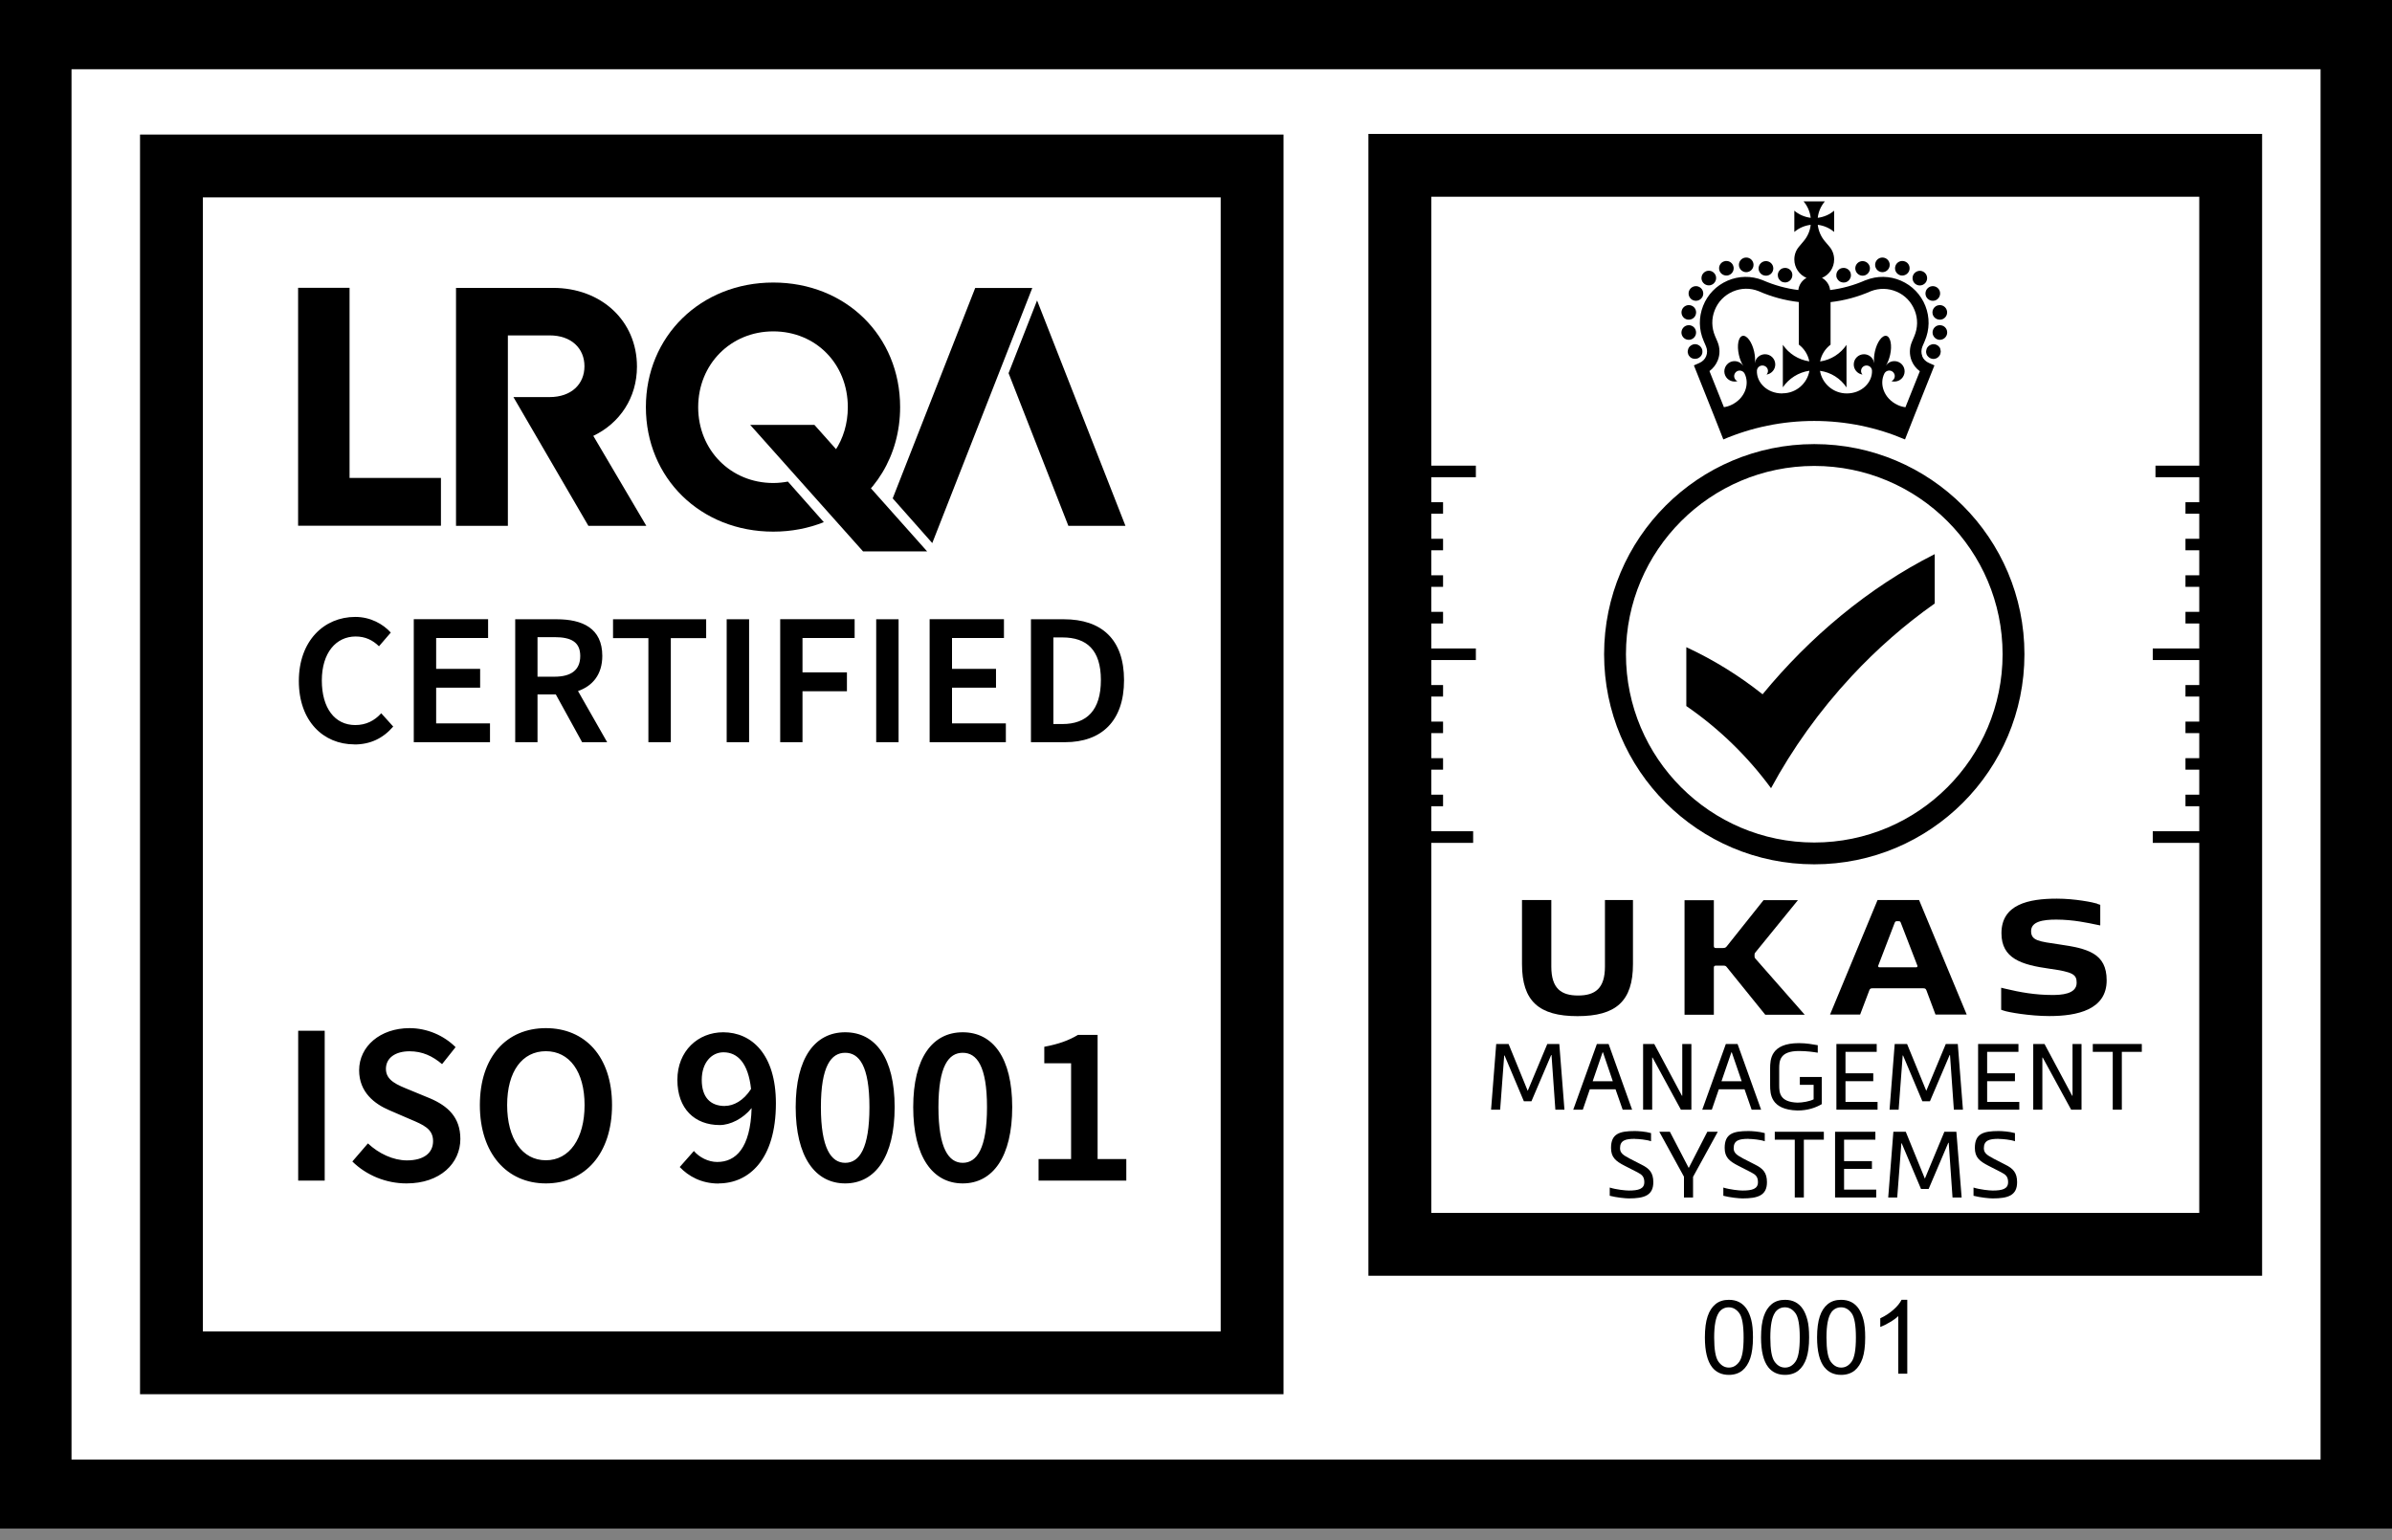
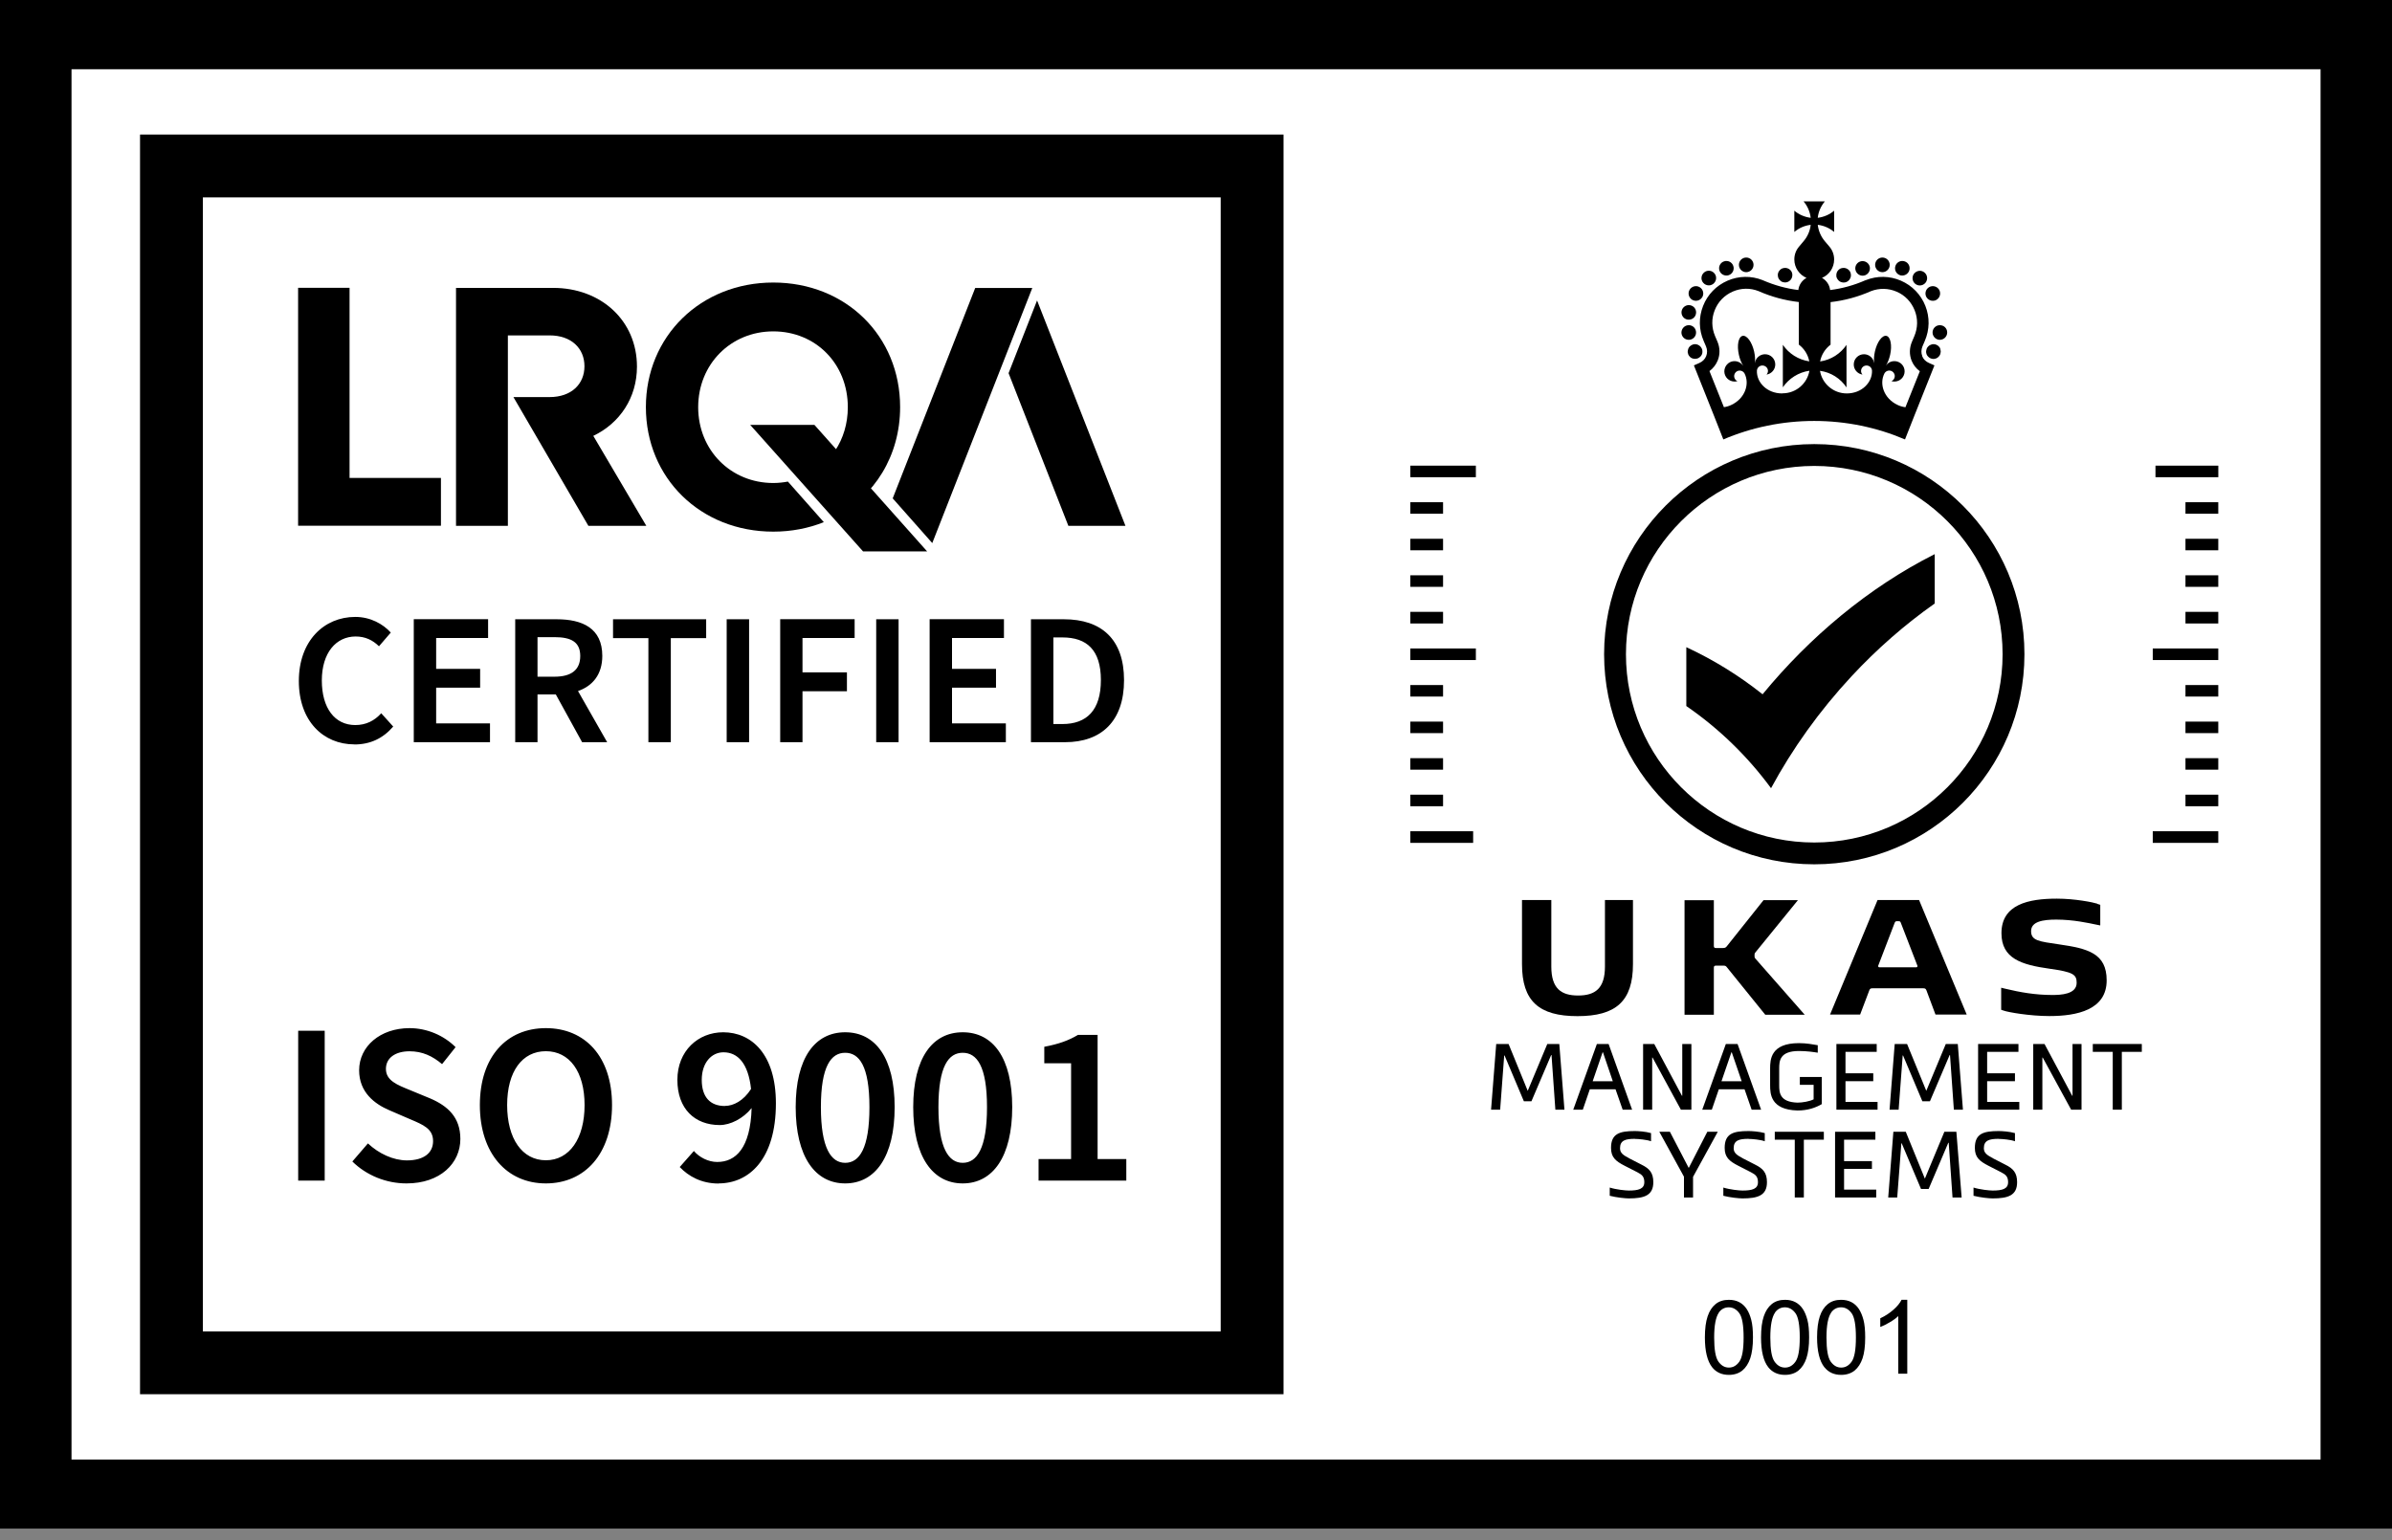
<svg xmlns="http://www.w3.org/2000/svg" width="59" height="38" viewBox="0 0 59 38" fill="none">
  <rect x="0" y="0" width="59" height="38" fill="#808080" stroke="none" />
  <g clip-path="url(#clip0_4655_1574)">
    <rect width="59" height="37.719" fill="white" />
    <path d="M58.403 37.175H0.599V0.543H58.403V37.175Z" stroke="black" stroke-width="2.33" stroke-miterlimit="10" />
    <path d="M4.229 33.624H30.884V4.095H4.229V33.624Z" stroke="black" stroke-width="1.55" stroke-miterlimit="10" />
    <path d="M8.622 11.792V7.101H7.353V12.971H10.876V11.792H8.622Z" fill="black" />
    <path d="M20.593 12.754C21.568 12.248 22.202 11.249 22.202 10.044C22.202 8.289 20.863 6.971 19.073 6.971C17.284 6.971 15.931 8.296 15.931 10.044C15.931 11.792 17.277 13.117 19.073 13.117C19.522 13.117 19.941 13.034 20.32 12.883L19.434 11.882C19.319 11.903 19.198 11.917 19.073 11.917C18.024 11.917 17.221 11.105 17.221 10.046C17.221 8.987 18.024 8.176 19.073 8.176C20.123 8.176 20.912 8.978 20.912 10.046C20.912 10.86 20.454 11.517 19.772 11.785L20.593 12.756V12.754Z" fill="black" />
    <path d="M24.877 9.207L26.352 12.974H27.76L25.58 7.413L24.877 9.207Z" fill="black" />
    <path d="M24.054 7.105L22.019 12.296L22.995 13.399L25.462 7.105H24.054Z" fill="black" />
    <path d="M15.711 9.045C15.711 7.915 14.83 7.103 13.642 7.103H11.248V12.974H12.527V8.275H13.556C14.095 8.275 14.416 8.597 14.416 9.036C14.416 9.475 14.095 9.797 13.556 9.797H12.664L14.513 12.974H15.942L14.634 10.754C15.288 10.442 15.711 9.813 15.711 9.045Z" fill="black" />
    <path d="M20.088 10.483H18.504L21.288 13.605H22.87L22.867 13.603L20.088 10.483Z" fill="black" />
    <path d="M37.774 27.171H37.587L37.111 26.042H37.102L37.002 27.379H36.778L36.905 25.758H37.21L37.682 26.914L38.165 25.758H38.461L38.588 27.379H38.364L38.269 26.031H38.26L37.774 27.171Z" fill="black" />
    <path d="M40.024 27.379L39.848 26.875H39.214L39.041 27.379H38.805L39.388 25.758H39.677L40.257 27.379H40.021H40.024ZM39.284 26.678H39.781L39.538 25.963H39.529L39.284 26.678Z" fill="black" />
    <path d="M41.485 27.034H41.494V25.758H41.719V27.379H41.46L40.761 26.093H40.752V27.379H40.528V25.758H40.803L41.485 27.034Z" fill="black" />
    <path d="M43.205 27.379L43.03 26.875H42.396L42.223 27.379H41.987L42.569 25.758H42.858L43.439 27.379H43.205ZM42.463 26.678H42.96L42.715 25.963H42.706L42.461 26.678H42.463Z" fill="black" />
    <path d="M44.336 27.399C43.675 27.381 43.661 26.992 43.661 26.773V26.363C43.661 26.142 43.675 25.737 44.373 25.737C44.556 25.737 44.727 25.769 44.836 25.788V25.973C44.743 25.957 44.561 25.931 44.373 25.931C43.895 25.931 43.885 26.179 43.885 26.363V26.773C43.885 26.953 43.892 27.191 44.336 27.205C44.461 27.205 44.639 27.173 44.734 27.124V26.766H44.394V26.572H44.935V27.242C44.782 27.332 44.584 27.399 44.339 27.399H44.336Z" fill="black" />
    <path d="M45.296 27.379V25.758H46.29V25.952H45.52V26.481H46.205V26.676H45.52V27.187H46.311V27.379H45.296Z" fill="black" />
    <path d="M47.603 27.171H47.416L46.94 26.042H46.931L46.831 27.379H46.607L46.734 25.758H47.039L47.513 26.914L47.994 25.758H48.29L48.417 27.379H48.193L48.098 26.031H48.089L47.603 27.171Z" fill="black" />
    <path d="M48.791 27.379V25.758H49.786V25.952H49.014V26.481H49.7V26.676H49.014V27.187H49.807V27.379H48.791Z" fill="black" />
    <path d="M51.111 27.034H51.12V25.758H51.342V27.379H51.086L50.385 26.093H50.376V27.379H50.151V25.758H50.429L51.111 27.034Z" fill="black" />
    <path d="M52.112 25.952H51.62V25.758H52.829V25.952H52.336V27.379H52.112V25.952Z" fill="black" />
    <path d="M40.324 28.098C40.095 28.098 39.959 28.135 39.959 28.329C39.959 28.447 40.033 28.498 40.193 28.583L40.491 28.736C40.683 28.831 40.78 28.935 40.78 29.168C40.78 29.497 40.553 29.568 40.176 29.568C40.095 29.568 39.876 29.547 39.705 29.503V29.3C39.866 29.351 40.095 29.374 40.176 29.374C40.412 29.374 40.558 29.335 40.558 29.168C40.558 29.032 40.5 28.981 40.387 28.923L40.07 28.761C39.85 28.648 39.737 28.553 39.737 28.322C39.737 27.973 39.943 27.906 40.324 27.906C40.401 27.906 40.59 27.917 40.724 27.957V28.158C40.623 28.119 40.41 28.1 40.324 28.1V28.098Z" fill="black" />
    <path d="M41.651 28.812H41.656L42.112 27.924H42.37L41.76 29.036V29.545H41.536V29.032L40.928 27.924H41.189L41.651 28.812Z" fill="black" />
    <path d="M43.127 28.098C42.898 28.098 42.762 28.135 42.762 28.329C42.762 28.447 42.838 28.498 42.995 28.583L43.294 28.736C43.485 28.831 43.583 28.935 43.583 29.168C43.583 29.497 43.356 29.568 42.979 29.568C42.898 29.568 42.678 29.547 42.507 29.503V29.3C42.669 29.351 42.898 29.374 42.979 29.374C43.217 29.374 43.361 29.335 43.361 29.168C43.361 29.032 43.303 28.981 43.189 28.923L42.873 28.761C42.653 28.648 42.54 28.553 42.54 28.322C42.54 27.973 42.745 27.906 43.127 27.906C43.203 27.906 43.393 27.917 43.529 27.957V28.158C43.428 28.119 43.215 28.1 43.127 28.1V28.098Z" fill="black" />
    <path d="M44.269 28.119H43.776V27.924H44.986V28.119H44.493V29.545H44.269V28.119Z" fill="black" />
    <path d="M45.263 29.545V27.924H46.257V28.119H45.485V28.648H46.172V28.84H45.485V29.351H46.278V29.545H45.263Z" fill="black" />
    <path d="M47.571 29.335H47.383L46.907 28.209H46.898L46.796 29.545H46.574L46.701 27.924H47.007L47.478 29.08L47.959 27.924H48.255L48.385 29.545H48.16L48.066 28.195H48.056L47.571 29.335Z" fill="black" />
    <path d="M49.298 28.098C49.069 28.098 48.933 28.135 48.933 28.329C48.933 28.447 49.007 28.498 49.166 28.583L49.464 28.736C49.656 28.831 49.753 28.935 49.753 29.168C49.753 29.497 49.527 29.568 49.15 29.568C49.067 29.568 48.849 29.547 48.678 29.503V29.3C48.84 29.351 49.069 29.374 49.15 29.374C49.386 29.374 49.531 29.335 49.531 29.168C49.531 29.032 49.474 28.981 49.36 28.923L49.044 28.761C48.824 28.648 48.711 28.553 48.711 28.322C48.711 27.973 48.916 27.906 49.298 27.906C49.374 27.906 49.564 27.917 49.7 27.957V28.158C49.599 28.119 49.386 28.1 49.298 28.1V28.098Z" fill="black" />
    <path d="M43.474 17.129C42.9 16.673 42.269 16.28 41.594 15.968V17.42C42.398 17.973 43.104 18.659 43.682 19.445V19.45C44.206 18.479 44.875 17.54 45.67 16.685C46.297 16.01 46.99 15.404 47.721 14.89V13.672C46.079 14.5 44.632 15.723 43.474 17.131V17.129Z" fill="black" />
    <path d="M41.938 8.802C41.938 8.802 41.954 8.784 41.961 8.775C41.968 8.765 41.973 8.754 41.978 8.745C41.982 8.733 41.984 8.722 41.989 8.71C41.989 8.698 41.991 8.687 41.991 8.675C41.991 8.664 41.991 8.652 41.989 8.641C41.987 8.629 41.982 8.618 41.978 8.606C41.973 8.594 41.968 8.585 41.961 8.574C41.954 8.564 41.947 8.555 41.938 8.546C41.929 8.537 41.92 8.53 41.91 8.523C41.901 8.516 41.89 8.511 41.88 8.507C41.869 8.502 41.857 8.497 41.846 8.495C41.823 8.49 41.8 8.49 41.776 8.495C41.765 8.495 41.753 8.502 41.742 8.507C41.73 8.511 41.721 8.516 41.709 8.523C41.7 8.53 41.691 8.537 41.682 8.546C41.672 8.555 41.665 8.562 41.658 8.574C41.651 8.583 41.647 8.594 41.642 8.606C41.638 8.618 41.635 8.629 41.633 8.641C41.631 8.652 41.628 8.664 41.628 8.675C41.628 8.687 41.628 8.698 41.633 8.71C41.635 8.722 41.64 8.733 41.642 8.745C41.647 8.756 41.654 8.765 41.658 8.775C41.665 8.784 41.672 8.793 41.682 8.802C41.688 8.812 41.7 8.819 41.709 8.826C41.719 8.833 41.73 8.837 41.742 8.842C41.753 8.846 41.765 8.849 41.776 8.851C41.788 8.853 41.8 8.853 41.811 8.853C41.86 8.853 41.906 8.835 41.938 8.8" fill="black" />
    <path d="M41.739 7.397C41.767 7.413 41.8 7.422 41.83 7.422C41.892 7.422 41.952 7.39 41.987 7.332C42.038 7.246 42.008 7.135 41.922 7.085C41.837 7.034 41.726 7.064 41.675 7.149C41.624 7.235 41.654 7.346 41.739 7.397Z" fill="black" />
    <path d="M42.149 7.041C42.188 7.041 42.23 7.027 42.264 6.999C42.34 6.934 42.352 6.821 42.287 6.745C42.225 6.668 42.109 6.657 42.033 6.722C41.957 6.786 41.945 6.9 42.01 6.976C42.047 7.02 42.098 7.041 42.149 7.041Z" fill="black" />
    <path d="M42.581 6.798C42.602 6.798 42.62 6.796 42.641 6.789C42.736 6.756 42.785 6.652 42.752 6.56C42.72 6.465 42.616 6.416 42.523 6.449C42.428 6.481 42.38 6.585 42.412 6.678C42.438 6.752 42.507 6.798 42.584 6.798" fill="black" />
    <path d="M43.072 6.715C43.171 6.715 43.252 6.634 43.252 6.534C43.252 6.435 43.171 6.354 43.072 6.354C42.972 6.354 42.891 6.435 42.891 6.534C42.891 6.634 42.972 6.715 43.072 6.715Z" fill="black" />
-     <path d="M43.497 6.791C43.517 6.798 43.538 6.802 43.559 6.802C43.633 6.802 43.7 6.759 43.728 6.685C43.763 6.592 43.716 6.488 43.621 6.453C43.529 6.419 43.425 6.465 43.388 6.56C43.353 6.652 43.4 6.756 43.494 6.791" fill="black" />
    <path d="M41.622 7.885C41.633 7.885 41.645 7.887 41.656 7.887C41.742 7.887 41.816 7.827 41.832 7.741C41.851 7.644 41.788 7.549 41.689 7.531C41.592 7.512 41.497 7.577 41.478 7.674C41.46 7.771 41.522 7.866 41.622 7.885Z" fill="black" />
    <path d="M41.684 8.382C41.784 8.365 41.848 8.273 41.832 8.174C41.816 8.074 41.723 8.009 41.624 8.026C41.527 8.042 41.46 8.137 41.476 8.234C41.492 8.322 41.566 8.384 41.654 8.384C41.663 8.384 41.675 8.384 41.684 8.382Z" fill="black" />
    <path d="M43.929 6.939C43.929 6.939 43.95 6.95 43.959 6.955C43.971 6.96 43.982 6.962 43.994 6.964C44.005 6.967 44.017 6.969 44.029 6.969C44.075 6.969 44.123 6.95 44.156 6.916C44.191 6.881 44.209 6.835 44.209 6.789C44.209 6.777 44.209 6.765 44.207 6.754C44.204 6.742 44.2 6.731 44.197 6.719C44.193 6.708 44.186 6.698 44.181 6.689C44.174 6.68 44.167 6.671 44.158 6.661C44.117 6.62 44.054 6.601 43.996 6.613C43.985 6.615 43.973 6.62 43.962 6.622C43.95 6.627 43.941 6.631 43.931 6.638C43.922 6.645 43.913 6.652 43.904 6.661C43.895 6.671 43.888 6.68 43.881 6.689C43.874 6.698 43.869 6.71 43.864 6.719C43.86 6.731 43.858 6.742 43.853 6.754C43.851 6.765 43.851 6.777 43.851 6.789C43.851 6.837 43.869 6.883 43.904 6.916C43.913 6.925 43.922 6.932 43.931 6.939" fill="black" />
    <path d="M47.86 8.606C47.86 8.606 47.85 8.585 47.844 8.574C47.837 8.564 47.83 8.555 47.82 8.546C47.811 8.537 47.802 8.53 47.793 8.523C47.783 8.516 47.772 8.511 47.763 8.507C47.751 8.502 47.739 8.497 47.728 8.495C47.705 8.49 47.679 8.49 47.656 8.495C47.645 8.497 47.633 8.502 47.622 8.507C47.61 8.511 47.601 8.516 47.589 8.523C47.58 8.53 47.571 8.537 47.562 8.546C47.552 8.555 47.545 8.564 47.538 8.574C47.531 8.583 47.527 8.594 47.522 8.606C47.517 8.618 47.515 8.629 47.513 8.641C47.511 8.652 47.508 8.664 47.508 8.675C47.508 8.687 47.508 8.698 47.513 8.71C47.513 8.722 47.517 8.733 47.522 8.745C47.527 8.756 47.531 8.765 47.538 8.775C47.545 8.784 47.552 8.793 47.562 8.802C47.594 8.835 47.64 8.856 47.689 8.856C47.7 8.856 47.712 8.856 47.723 8.851C47.735 8.851 47.746 8.846 47.758 8.842C47.77 8.837 47.779 8.833 47.788 8.826C47.797 8.819 47.807 8.812 47.816 8.802C47.825 8.793 47.832 8.784 47.839 8.775C47.846 8.765 47.85 8.754 47.855 8.745C47.86 8.733 47.862 8.722 47.864 8.71C47.867 8.698 47.869 8.687 47.869 8.675C47.869 8.664 47.869 8.652 47.864 8.641C47.864 8.629 47.86 8.618 47.855 8.606" fill="black" />
    <path d="M46.861 6.789C46.879 6.796 46.9 6.798 46.921 6.798C46.995 6.798 47.064 6.752 47.092 6.678C47.124 6.583 47.076 6.481 46.981 6.449C46.886 6.416 46.785 6.465 46.752 6.56C46.72 6.654 46.768 6.756 46.863 6.789" fill="black" />
    <path d="M47.238 7.001C47.273 7.029 47.312 7.043 47.354 7.043C47.405 7.043 47.458 7.02 47.492 6.978C47.555 6.902 47.546 6.789 47.469 6.724C47.393 6.659 47.28 6.671 47.215 6.747C47.153 6.823 47.162 6.937 47.238 7.001Z" fill="black" />
    <path d="M47.517 7.332C47.552 7.39 47.612 7.422 47.675 7.422C47.705 7.422 47.737 7.415 47.765 7.397C47.85 7.346 47.88 7.237 47.83 7.149C47.779 7.064 47.67 7.034 47.582 7.085C47.497 7.135 47.467 7.244 47.517 7.332Z" fill="black" />
    <path d="M46.431 6.715C46.53 6.715 46.611 6.634 46.611 6.534C46.611 6.435 46.53 6.354 46.431 6.354C46.331 6.354 46.251 6.435 46.251 6.534C46.251 6.634 46.331 6.715 46.431 6.715Z" fill="black" />
-     <path d="M47.812 7.531C47.714 7.549 47.65 7.644 47.668 7.741C47.684 7.827 47.761 7.887 47.846 7.887C47.858 7.887 47.869 7.887 47.881 7.885C47.978 7.866 48.043 7.771 48.024 7.674C48.006 7.577 47.911 7.512 47.814 7.531" fill="black" />
    <path d="M47.879 8.026C47.779 8.009 47.687 8.074 47.67 8.174C47.654 8.271 47.721 8.365 47.818 8.382C47.828 8.382 47.839 8.384 47.848 8.384C47.934 8.384 48.01 8.322 48.026 8.234C48.043 8.134 47.978 8.042 47.879 8.026Z" fill="black" />
    <path d="M45.943 6.802C45.964 6.802 45.985 6.798 46.005 6.791C46.098 6.756 46.146 6.652 46.112 6.56C46.077 6.467 45.973 6.419 45.878 6.453C45.786 6.488 45.737 6.592 45.774 6.685C45.802 6.756 45.869 6.802 45.943 6.802Z" fill="black" />
    <path d="M45.307 6.858C45.307 6.858 45.317 6.879 45.324 6.89C45.331 6.9 45.337 6.909 45.347 6.918C45.356 6.927 45.365 6.934 45.374 6.941C45.384 6.948 45.395 6.953 45.404 6.957C45.416 6.962 45.428 6.964 45.439 6.967C45.451 6.969 45.462 6.971 45.474 6.971C45.522 6.971 45.569 6.953 45.601 6.918C45.608 6.909 45.617 6.9 45.624 6.89C45.631 6.881 45.636 6.87 45.64 6.858C45.645 6.846 45.647 6.835 45.652 6.823C45.652 6.812 45.654 6.8 45.654 6.789C45.654 6.74 45.636 6.694 45.601 6.661C45.559 6.62 45.497 6.601 45.439 6.613C45.428 6.615 45.416 6.62 45.404 6.622C45.393 6.627 45.384 6.631 45.374 6.638C45.365 6.645 45.356 6.652 45.347 6.661C45.312 6.694 45.294 6.742 45.294 6.789C45.294 6.8 45.294 6.812 45.296 6.823C45.296 6.835 45.3 6.846 45.307 6.858Z" fill="black" />
    <path d="M47.414 8.786C47.384 8.71 47.386 8.627 47.418 8.548L47.476 8.412C47.596 8.134 47.601 7.827 47.49 7.547C47.379 7.267 47.164 7.045 46.887 6.925C46.609 6.805 46.304 6.8 46.024 6.911L46.01 6.916H46.008C45.73 7.038 45.439 7.119 45.141 7.156C45.127 7.027 45.048 6.916 44.94 6.856C45.118 6.782 45.24 6.606 45.24 6.402C45.24 6.28 45.196 6.169 45.122 6.083L45.011 5.952C44.917 5.841 44.854 5.7 44.836 5.547C44.988 5.565 45.129 5.628 45.24 5.723V5.198C45.129 5.293 44.988 5.355 44.836 5.374C44.852 5.221 44.917 5.08 45.011 4.969H44.486C44.581 5.08 44.644 5.221 44.662 5.374C44.51 5.355 44.369 5.293 44.258 5.198V5.723C44.369 5.628 44.51 5.565 44.662 5.547C44.646 5.7 44.581 5.841 44.486 5.952L44.376 6.083C44.301 6.169 44.258 6.28 44.258 6.402C44.258 6.606 44.383 6.782 44.558 6.856C44.45 6.916 44.371 7.027 44.357 7.156C44.059 7.119 43.767 7.038 43.49 6.918L43.474 6.911C43.194 6.8 42.886 6.805 42.611 6.925C42.334 7.045 42.119 7.265 42.008 7.547C41.897 7.829 41.901 8.134 42.022 8.412L42.08 8.548C42.114 8.627 42.114 8.71 42.084 8.786C42.054 8.863 41.992 8.923 41.913 8.957L41.781 9.015L42.278 10.261L42.507 10.842C43.206 10.544 43.964 10.386 44.748 10.386C45.532 10.386 46.29 10.544 46.988 10.842L47.217 10.261L47.714 9.015L47.583 8.957C47.502 8.923 47.441 8.863 47.411 8.786M43.957 9.707C43.585 9.707 43.324 9.436 43.335 9.145C43.34 9.073 43.398 9.018 43.471 9.018C43.545 9.018 43.608 9.078 43.608 9.152C43.608 9.186 43.594 9.216 43.573 9.242C43.693 9.223 43.788 9.119 43.788 8.992C43.788 8.853 43.675 8.74 43.536 8.74C43.409 8.74 43.305 8.833 43.286 8.953H43.284C43.296 8.872 43.289 8.775 43.266 8.671C43.212 8.435 43.085 8.264 42.981 8.287C42.877 8.312 42.838 8.52 42.891 8.756C42.914 8.86 42.951 8.95 42.995 9.02H42.993C42.923 8.92 42.789 8.881 42.676 8.934C42.551 8.994 42.496 9.145 42.556 9.27C42.609 9.383 42.739 9.438 42.856 9.404C42.826 9.392 42.801 9.369 42.787 9.337C42.755 9.27 42.785 9.189 42.852 9.156C42.919 9.126 42.995 9.152 43.03 9.214C43.162 9.473 43.044 9.829 42.708 9.989C42.648 10.019 42.584 10.037 42.521 10.046L42.165 9.156C42.255 9.089 42.325 8.999 42.368 8.895C42.429 8.745 42.426 8.581 42.362 8.43L42.304 8.294C42.216 8.088 42.211 7.861 42.295 7.653C42.376 7.445 42.535 7.283 42.741 7.193C42.944 7.105 43.169 7.101 43.374 7.182C43.693 7.323 44.026 7.413 44.369 7.452V8.502C44.5 8.601 44.595 8.747 44.627 8.916C44.357 8.876 44.121 8.724 43.975 8.507V9.556C44.123 9.339 44.359 9.186 44.63 9.147C44.577 9.464 44.299 9.704 43.969 9.704M46.988 10.046C46.926 10.037 46.861 10.019 46.801 9.989C46.466 9.829 46.348 9.473 46.48 9.214C46.514 9.152 46.591 9.124 46.658 9.156C46.725 9.189 46.755 9.27 46.722 9.337C46.709 9.367 46.683 9.39 46.653 9.404C46.771 9.438 46.9 9.385 46.954 9.27C47.014 9.145 46.961 8.992 46.833 8.934C46.72 8.881 46.586 8.918 46.517 9.02C46.56 8.95 46.597 8.86 46.621 8.756C46.674 8.523 46.632 8.312 46.531 8.287C46.426 8.264 46.299 8.435 46.246 8.671C46.223 8.775 46.216 8.872 46.228 8.953H46.225C46.207 8.833 46.103 8.74 45.976 8.74C45.837 8.74 45.724 8.853 45.724 8.992C45.724 9.119 45.816 9.223 45.939 9.242C45.918 9.219 45.904 9.186 45.904 9.152C45.904 9.078 45.964 9.018 46.038 9.018C46.112 9.018 46.17 9.073 46.174 9.145C46.184 9.436 45.922 9.707 45.552 9.707C45.219 9.707 44.944 9.466 44.891 9.149C45.164 9.186 45.4 9.341 45.545 9.559V8.509C45.398 8.726 45.164 8.879 44.894 8.918C44.926 8.749 45.021 8.604 45.152 8.504V7.454C45.495 7.415 45.828 7.325 46.147 7.184C46.352 7.105 46.577 7.108 46.78 7.196C46.986 7.283 47.143 7.448 47.226 7.656C47.31 7.864 47.305 8.09 47.217 8.296L47.159 8.433C47.095 8.583 47.092 8.749 47.15 8.897C47.192 9.001 47.261 9.092 47.354 9.159L46.998 10.049L46.988 10.046Z" fill="black" />
    <path d="M44.75 11.496C47.312 11.496 49.395 13.579 49.395 16.141C49.395 18.703 47.312 20.787 44.75 20.787C42.188 20.787 40.105 18.703 40.105 16.141C40.105 13.579 42.188 11.496 44.75 11.496ZM44.75 10.957C41.887 10.957 39.566 13.279 39.566 16.141C39.566 19.004 41.887 21.325 44.75 21.325C47.612 21.325 49.934 19.004 49.934 16.141C49.934 13.279 47.612 10.957 44.75 10.957Z" fill="black" />
    <path d="M38.925 24.562C39.344 24.562 39.587 24.389 39.587 23.848V22.206H40.278V23.788C40.278 24.701 39.86 25.071 38.909 25.071C37.959 25.071 37.541 24.701 37.541 23.788V22.206H38.264V23.848C38.264 24.389 38.507 24.562 38.925 24.562Z" fill="black" />
    <path d="M42.273 22.206V23.341C42.273 23.374 42.287 23.39 42.322 23.39H42.5C42.542 23.39 42.565 23.381 42.588 23.353L43.499 22.209H44.347L43.3 23.496C43.282 23.52 43.277 23.524 43.277 23.55V23.601C43.277 23.624 43.282 23.633 43.3 23.654L44.514 25.036H43.541L42.588 23.857C42.569 23.834 42.553 23.825 42.512 23.825H42.322C42.29 23.825 42.273 23.839 42.273 23.873V25.036H41.55V22.211H42.273V22.206Z" fill="black" />
    <path d="M47.74 25.032L47.516 24.433C47.499 24.391 47.479 24.384 47.435 24.384C47.333 24.384 47.056 24.384 46.783 24.384C46.528 24.384 46.285 24.384 46.188 24.384C46.147 24.384 46.124 24.389 46.108 24.433L45.881 25.032H45.139L46.311 22.206H47.335L48.51 25.032H47.742H47.74ZM47.266 23.866C47.287 23.866 47.301 23.846 47.294 23.827L46.884 22.766C46.873 22.736 46.861 22.729 46.831 22.729H46.787C46.76 22.729 46.748 22.736 46.734 22.766L46.327 23.827C46.32 23.846 46.334 23.866 46.355 23.866H47.264H47.266Z" fill="black" />
    <path d="M51.73 22.301C51.788 22.32 51.804 22.324 51.804 22.324V22.498V22.747V22.833C51.804 22.833 51.709 22.812 51.691 22.81C51.518 22.775 51.143 22.689 50.718 22.689C50.385 22.689 50.098 22.738 50.098 22.974C50.098 23.21 50.297 23.228 50.787 23.3C51.499 23.402 51.962 23.522 51.962 24.188C51.962 24.914 51.236 25.069 50.549 25.069C50.066 25.069 49.527 24.974 49.423 24.935C49.365 24.916 49.36 24.914 49.36 24.914V24.708V24.44V24.37C49.36 24.37 49.439 24.389 49.455 24.393C49.83 24.484 50.209 24.549 50.618 24.549C50.826 24.549 51.222 24.535 51.222 24.248C51.222 24.042 51.132 23.982 50.553 23.901C49.862 23.804 49.367 23.651 49.367 23.025C49.367 22.313 50.035 22.172 50.734 22.172C51.182 22.172 51.633 22.264 51.73 22.296V22.301Z" fill="black" />
    <path d="M36.403 11.774H34.787V11.489H36.403V11.774Z" fill="black" />
    <path d="M36.403 16.285H34.787V16H36.403V16.285Z" fill="black" />
    <path d="M35.594 12.675H34.787V12.391H35.594V12.675Z" fill="black" />
    <path d="M35.594 13.577H34.787V13.293H35.594V13.577Z" fill="black" />
    <path d="M35.594 14.479H34.787V14.194H35.594V14.479Z" fill="black" />
    <path d="M35.594 15.383H34.787V15.096H35.594V15.383Z" fill="black" />
    <path d="M36.336 20.796H34.787V20.509H36.336V20.796Z" fill="black" />
    <path d="M35.594 17.186H34.787V16.902H35.594V17.186Z" fill="black" />
    <path d="M35.594 18.088H34.787V17.804H35.594V18.088Z" fill="black" />
    <path d="M35.594 18.99H34.787V18.706H35.594V18.99Z" fill="black" />
    <path d="M35.594 19.892H34.787V19.607H35.594V19.892Z" fill="black" />
    <path d="M54.715 20.796H53.099V20.509H54.715V20.796Z" fill="black" />
    <path d="M54.715 16.285H53.099V16H54.715V16.285Z" fill="black" />
    <path d="M54.715 19.892H53.906V19.607H54.715V19.892Z" fill="black" />
    <path d="M54.715 18.99H53.906V18.706H54.715V18.99Z" fill="black" />
    <path d="M54.715 18.088H53.906V17.804H54.715V18.088Z" fill="black" />
    <path d="M54.715 17.186H53.906V16.902H54.715V17.186Z" fill="black" />
    <path d="M54.716 11.774H53.166V11.489H54.716V11.774Z" fill="black" />
    <path d="M54.715 15.383H53.906V15.096H54.715V15.383Z" fill="black" />
    <path d="M54.715 14.479H53.906V14.194H54.715V14.479Z" fill="black" />
    <path d="M54.715 13.577H53.906V13.293H54.715V13.577Z" fill="black" />
    <path d="M54.715 12.675H53.906V12.391H54.715V12.675Z" fill="black" />
-     <path d="M34.528 4.079V30.701H55.021V4.079H34.528Z" stroke="black" stroke-width="1.55" stroke-miterlimit="10" />
    <path d="M42.232 33.735C42.331 33.86 42.47 33.922 42.644 33.922C42.776 33.922 42.886 33.885 42.974 33.816C43.062 33.744 43.127 33.642 43.171 33.513C43.215 33.381 43.238 33.21 43.238 32.997C43.238 32.817 43.224 32.673 43.196 32.567C43.169 32.461 43.132 32.371 43.083 32.297C43.034 32.223 42.974 32.167 42.9 32.128C42.826 32.089 42.741 32.07 42.644 32.07C42.512 32.07 42.401 32.105 42.315 32.176C42.227 32.248 42.163 32.347 42.119 32.479C42.075 32.609 42.052 32.782 42.052 32.997C42.052 33.337 42.112 33.584 42.232 33.735ZM42.396 32.384C42.456 32.299 42.54 32.255 42.641 32.255C42.743 32.255 42.831 32.303 42.903 32.403C42.972 32.5 43.007 32.699 43.007 32.999C43.007 33.3 42.972 33.494 42.903 33.594C42.833 33.693 42.748 33.742 42.644 33.742C42.54 33.742 42.456 33.693 42.385 33.594C42.315 33.494 42.281 33.298 42.281 32.999C42.281 32.701 42.32 32.498 42.396 32.387V32.384ZM43.617 33.735C43.717 33.86 43.855 33.922 44.029 33.922C44.16 33.922 44.272 33.885 44.359 33.816C44.447 33.744 44.512 33.642 44.556 33.513C44.6 33.381 44.623 33.21 44.623 32.997C44.623 32.817 44.609 32.673 44.581 32.567C44.553 32.461 44.517 32.371 44.468 32.297C44.419 32.223 44.359 32.167 44.285 32.128C44.211 32.089 44.126 32.07 44.029 32.07C43.897 32.07 43.786 32.105 43.7 32.176C43.612 32.248 43.548 32.347 43.504 32.479C43.46 32.609 43.437 32.782 43.437 32.997C43.437 33.337 43.497 33.584 43.617 33.735ZM43.781 32.384C43.841 32.299 43.925 32.255 44.026 32.255C44.128 32.255 44.216 32.303 44.288 32.403C44.357 32.5 44.392 32.699 44.392 32.999C44.392 33.3 44.357 33.494 44.288 33.594C44.218 33.693 44.133 33.742 44.029 33.742C43.925 33.742 43.839 33.693 43.77 33.594C43.7 33.494 43.666 33.298 43.666 32.999C43.666 32.701 43.705 32.498 43.781 32.387V32.384ZM45.002 33.735C45.102 33.86 45.24 33.922 45.414 33.922C45.545 33.922 45.657 33.885 45.744 33.816C45.832 33.744 45.897 33.642 45.941 33.513C45.985 33.381 46.006 33.21 46.006 32.997C46.006 32.817 45.992 32.673 45.964 32.567C45.936 32.461 45.899 32.371 45.851 32.297C45.802 32.223 45.742 32.167 45.668 32.128C45.594 32.089 45.508 32.07 45.411 32.07C45.28 32.07 45.169 32.105 45.083 32.176C44.995 32.248 44.93 32.347 44.886 32.479C44.843 32.609 44.819 32.782 44.819 32.997C44.819 33.337 44.88 33.584 45 33.735H45.002ZM45.166 32.384C45.226 32.299 45.31 32.255 45.411 32.255C45.513 32.255 45.601 32.303 45.673 32.403C45.742 32.5 45.777 32.699 45.777 32.999C45.777 33.3 45.742 33.494 45.673 33.594C45.603 33.693 45.518 33.742 45.414 33.742C45.31 33.742 45.226 33.693 45.155 33.594C45.085 33.494 45.051 33.298 45.051 32.999C45.051 32.701 45.09 32.498 45.166 32.387V32.384ZM47.046 32.07H46.903C46.863 32.149 46.799 32.23 46.704 32.313C46.611 32.396 46.503 32.468 46.378 32.526V32.74C46.447 32.715 46.526 32.676 46.611 32.625C46.699 32.574 46.769 32.523 46.822 32.472V33.892H47.044V32.07H47.046Z" fill="black" />
    <path d="M8.74 18.368C9.131 18.368 9.445 18.22 9.699 17.926L9.403 17.598C9.237 17.783 9.027 17.889 8.763 17.889C8.257 17.889 7.938 17.471 7.938 16.789C7.938 16.107 8.289 15.704 8.772 15.704C9.008 15.704 9.191 15.792 9.348 15.945L9.639 15.607C9.45 15.399 9.142 15.221 8.763 15.221C7.993 15.221 7.371 15.811 7.371 16.803C7.371 17.795 7.979 18.366 8.74 18.366V18.368ZM10.206 18.312H12.086V17.848H10.758V16.967H11.843V16.502H10.758V15.741H12.039V15.277H10.206V18.31V18.312ZM12.705 18.312H13.258V17.133H13.709L14.358 18.312H14.976L14.257 17.05C14.617 16.925 14.856 16.641 14.856 16.183C14.856 15.501 14.368 15.279 13.732 15.279H12.708V18.312H12.705ZM13.258 16.694V15.72H13.676C14.09 15.72 14.312 15.841 14.312 16.185C14.312 16.53 14.09 16.696 13.676 16.696H13.258V16.694ZM15.993 18.312H16.546V15.744H17.418V15.279H15.121V15.744H15.993V18.312ZM17.924 18.312H18.477V15.279H17.924V18.312ZM19.242 18.312H19.794V17.055H20.89V16.59H19.794V15.741H21.08V15.277H19.244V18.31L19.242 18.312ZM21.612 18.312H22.164V15.279H21.612V18.312ZM22.93 18.312H24.81V17.848H23.482V16.967H24.567V16.502H23.482V15.741H24.763V15.277H22.93V18.31V18.312ZM25.429 18.312H26.269C27.168 18.312 27.725 17.792 27.725 16.782C27.725 15.771 27.168 15.279 26.241 15.279H25.429V18.312ZM25.982 17.866V15.727H26.204C26.807 15.727 27.154 16.037 27.154 16.779C27.154 17.522 26.807 17.864 26.204 17.864H25.982V17.866Z" fill="black" />
    <path d="M7.355 29.129H8.009V25.432H7.355V29.129ZM10.028 29.198C10.858 29.198 11.355 28.701 11.355 28.102C11.355 27.566 11.045 27.288 10.611 27.101L10.107 26.893C9.801 26.768 9.519 26.662 9.519 26.373C9.519 26.102 9.75 25.938 10.102 25.938C10.419 25.938 10.668 26.056 10.904 26.255L11.237 25.836C10.948 25.547 10.532 25.367 10.102 25.367C9.378 25.367 8.858 25.818 8.858 26.407C8.858 26.951 9.242 27.238 9.602 27.392L10.111 27.612C10.444 27.753 10.682 27.85 10.682 28.155C10.682 28.445 10.456 28.63 10.037 28.63C9.697 28.63 9.341 28.461 9.075 28.211L8.691 28.657C9.041 29.002 9.528 29.198 10.026 29.198H10.028ZM13.464 29.198C14.43 29.198 15.096 28.463 15.096 27.265C15.096 26.068 14.43 25.367 13.464 25.367C12.497 25.367 11.836 26.072 11.836 27.265C11.836 28.458 12.502 29.198 13.464 29.198ZM13.464 28.627C12.881 28.627 12.509 28.095 12.509 27.265C12.509 26.435 12.881 25.936 13.464 25.936C14.046 25.936 14.419 26.44 14.419 27.265C14.419 28.091 14.046 28.627 13.464 28.627ZM17.88 27.288C17.517 27.288 17.309 27.069 17.309 26.643C17.309 26.218 17.552 25.963 17.845 25.963C18.197 25.963 18.456 26.234 18.525 26.868C18.338 27.161 18.09 27.286 17.88 27.286V27.288ZM17.725 29.198C18.465 29.198 19.138 28.616 19.138 27.221C19.138 26.012 18.539 25.469 17.838 25.469C17.221 25.469 16.708 25.927 16.708 26.643C16.708 27.36 17.138 27.758 17.753 27.758C18.012 27.758 18.329 27.601 18.539 27.339C18.511 28.334 18.144 28.669 17.69 28.669C17.471 28.669 17.249 28.555 17.115 28.398L16.766 28.794C16.981 29.02 17.297 29.201 17.725 29.201V29.198ZM20.847 29.198C21.593 29.198 22.067 28.532 22.067 27.316C22.067 26.1 21.593 25.469 20.847 25.469C20.1 25.469 19.626 26.1 19.626 27.316C19.626 28.532 20.1 29.198 20.847 29.198ZM20.847 28.69C20.502 28.69 20.248 28.334 20.248 27.316C20.248 26.299 20.502 25.975 20.847 25.975C21.191 25.975 21.445 26.297 21.445 27.316C21.445 28.336 21.196 28.69 20.847 28.69ZM23.746 29.198C24.493 29.198 24.967 28.532 24.967 27.316C24.967 26.1 24.493 25.469 23.746 25.469C22.999 25.469 22.525 26.1 22.525 27.316C22.525 28.532 22.999 29.198 23.746 29.198ZM23.746 28.69C23.401 28.69 23.147 28.334 23.147 27.316C23.147 26.299 23.401 25.975 23.746 25.975C24.091 25.975 24.345 26.297 24.345 27.316C24.345 28.336 24.095 28.69 23.746 28.69ZM25.617 29.129H27.781V28.597H27.073V25.534H26.588C26.361 25.67 26.114 25.76 25.758 25.827V26.234H26.419V28.597H25.617V29.129Z" fill="black" />
  </g>
  <defs>
    <clipPath id="clip0_4655_1574">
      <rect width="59" height="37.719" fill="white" />
    </clipPath>
  </defs>
</svg>